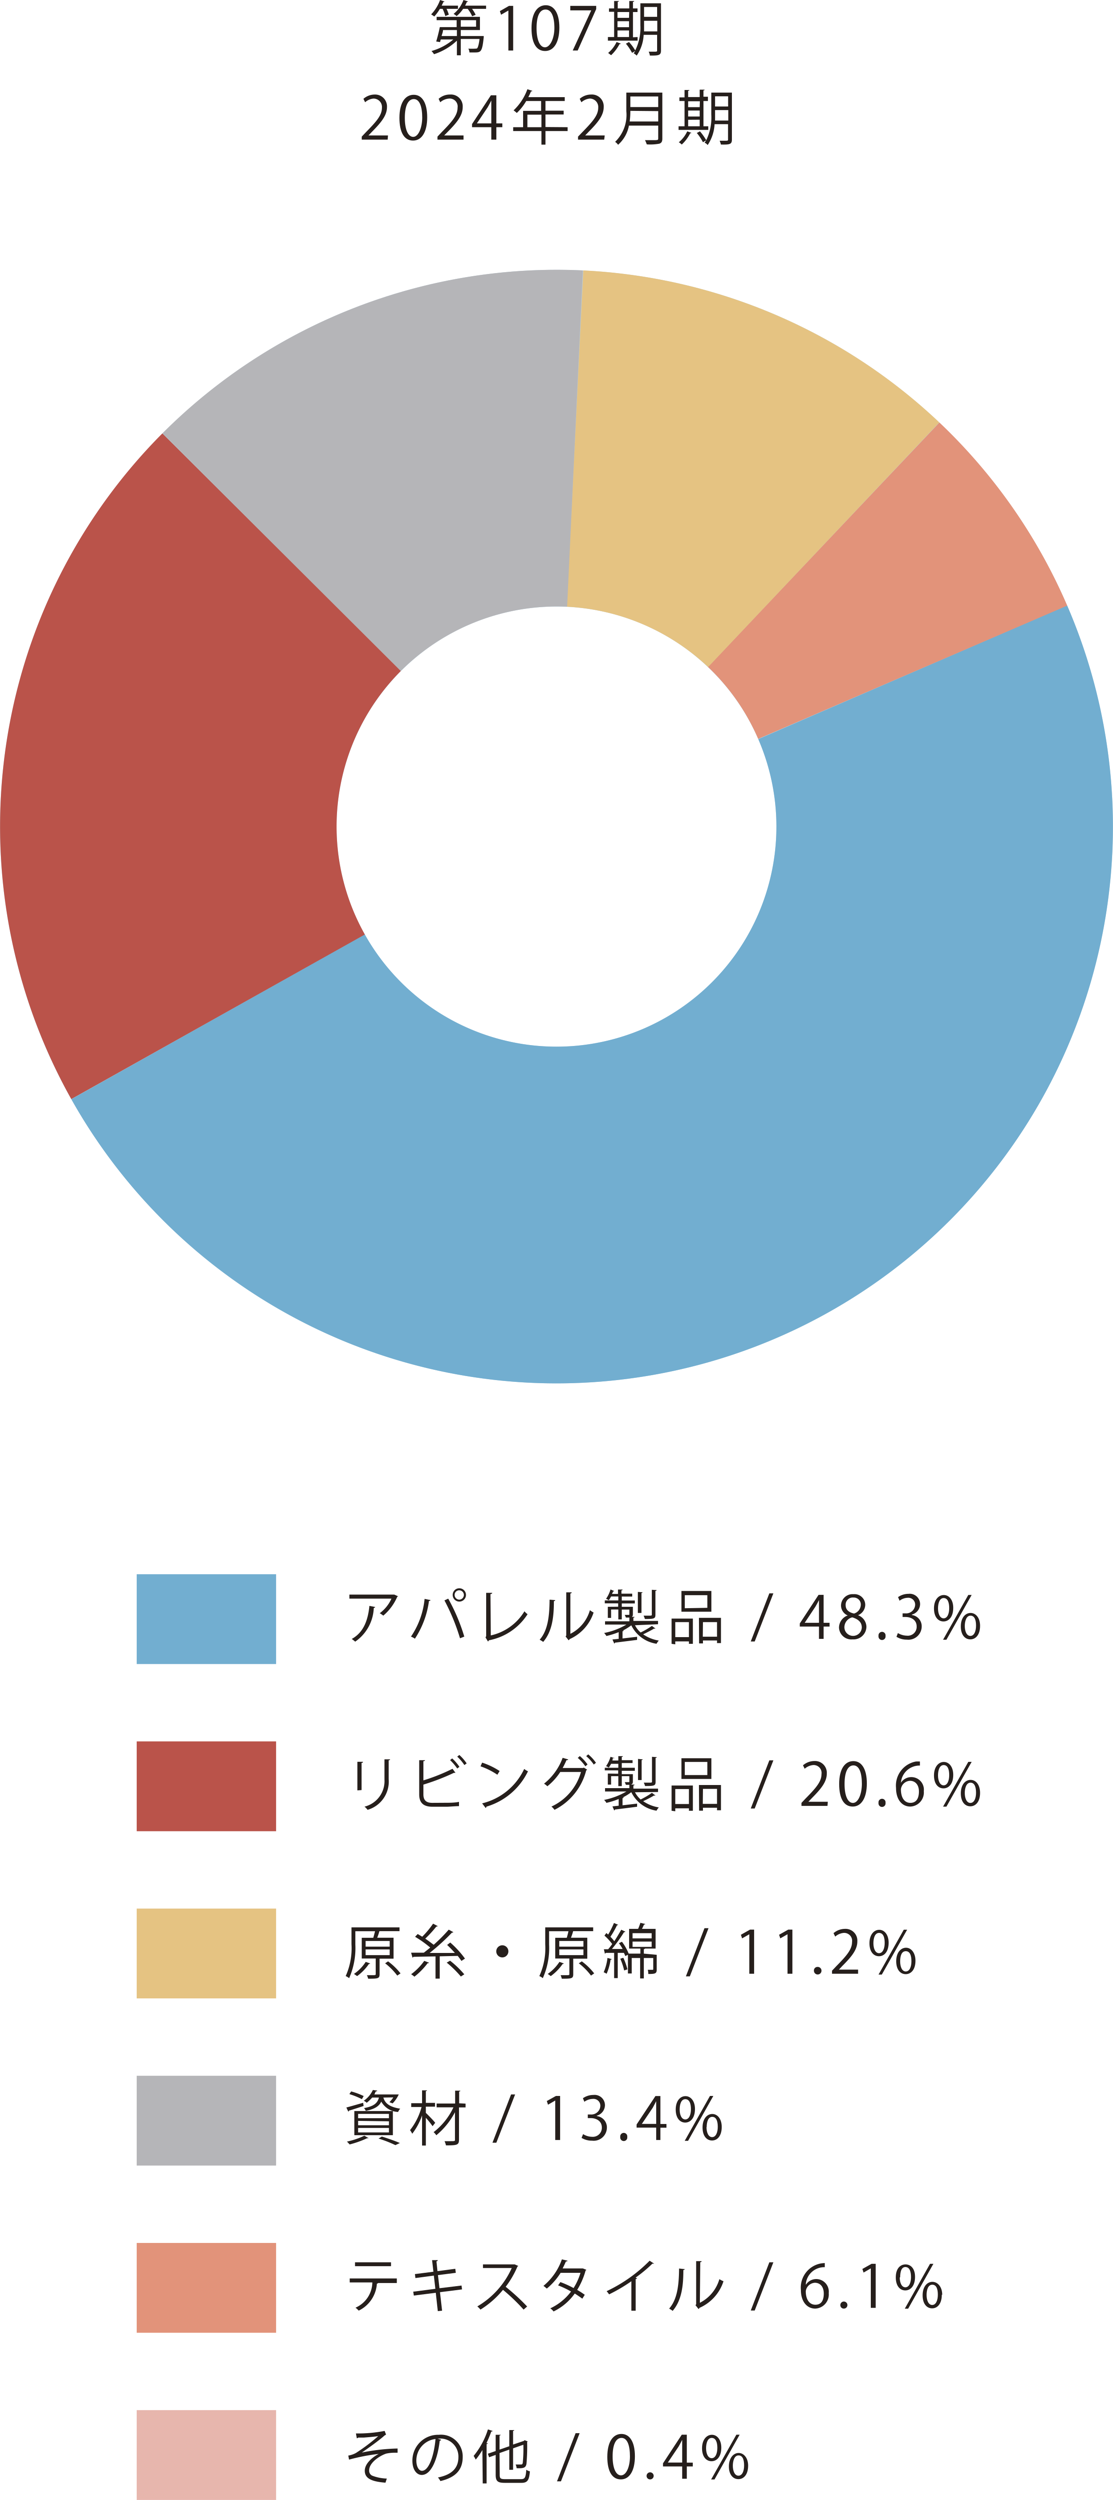
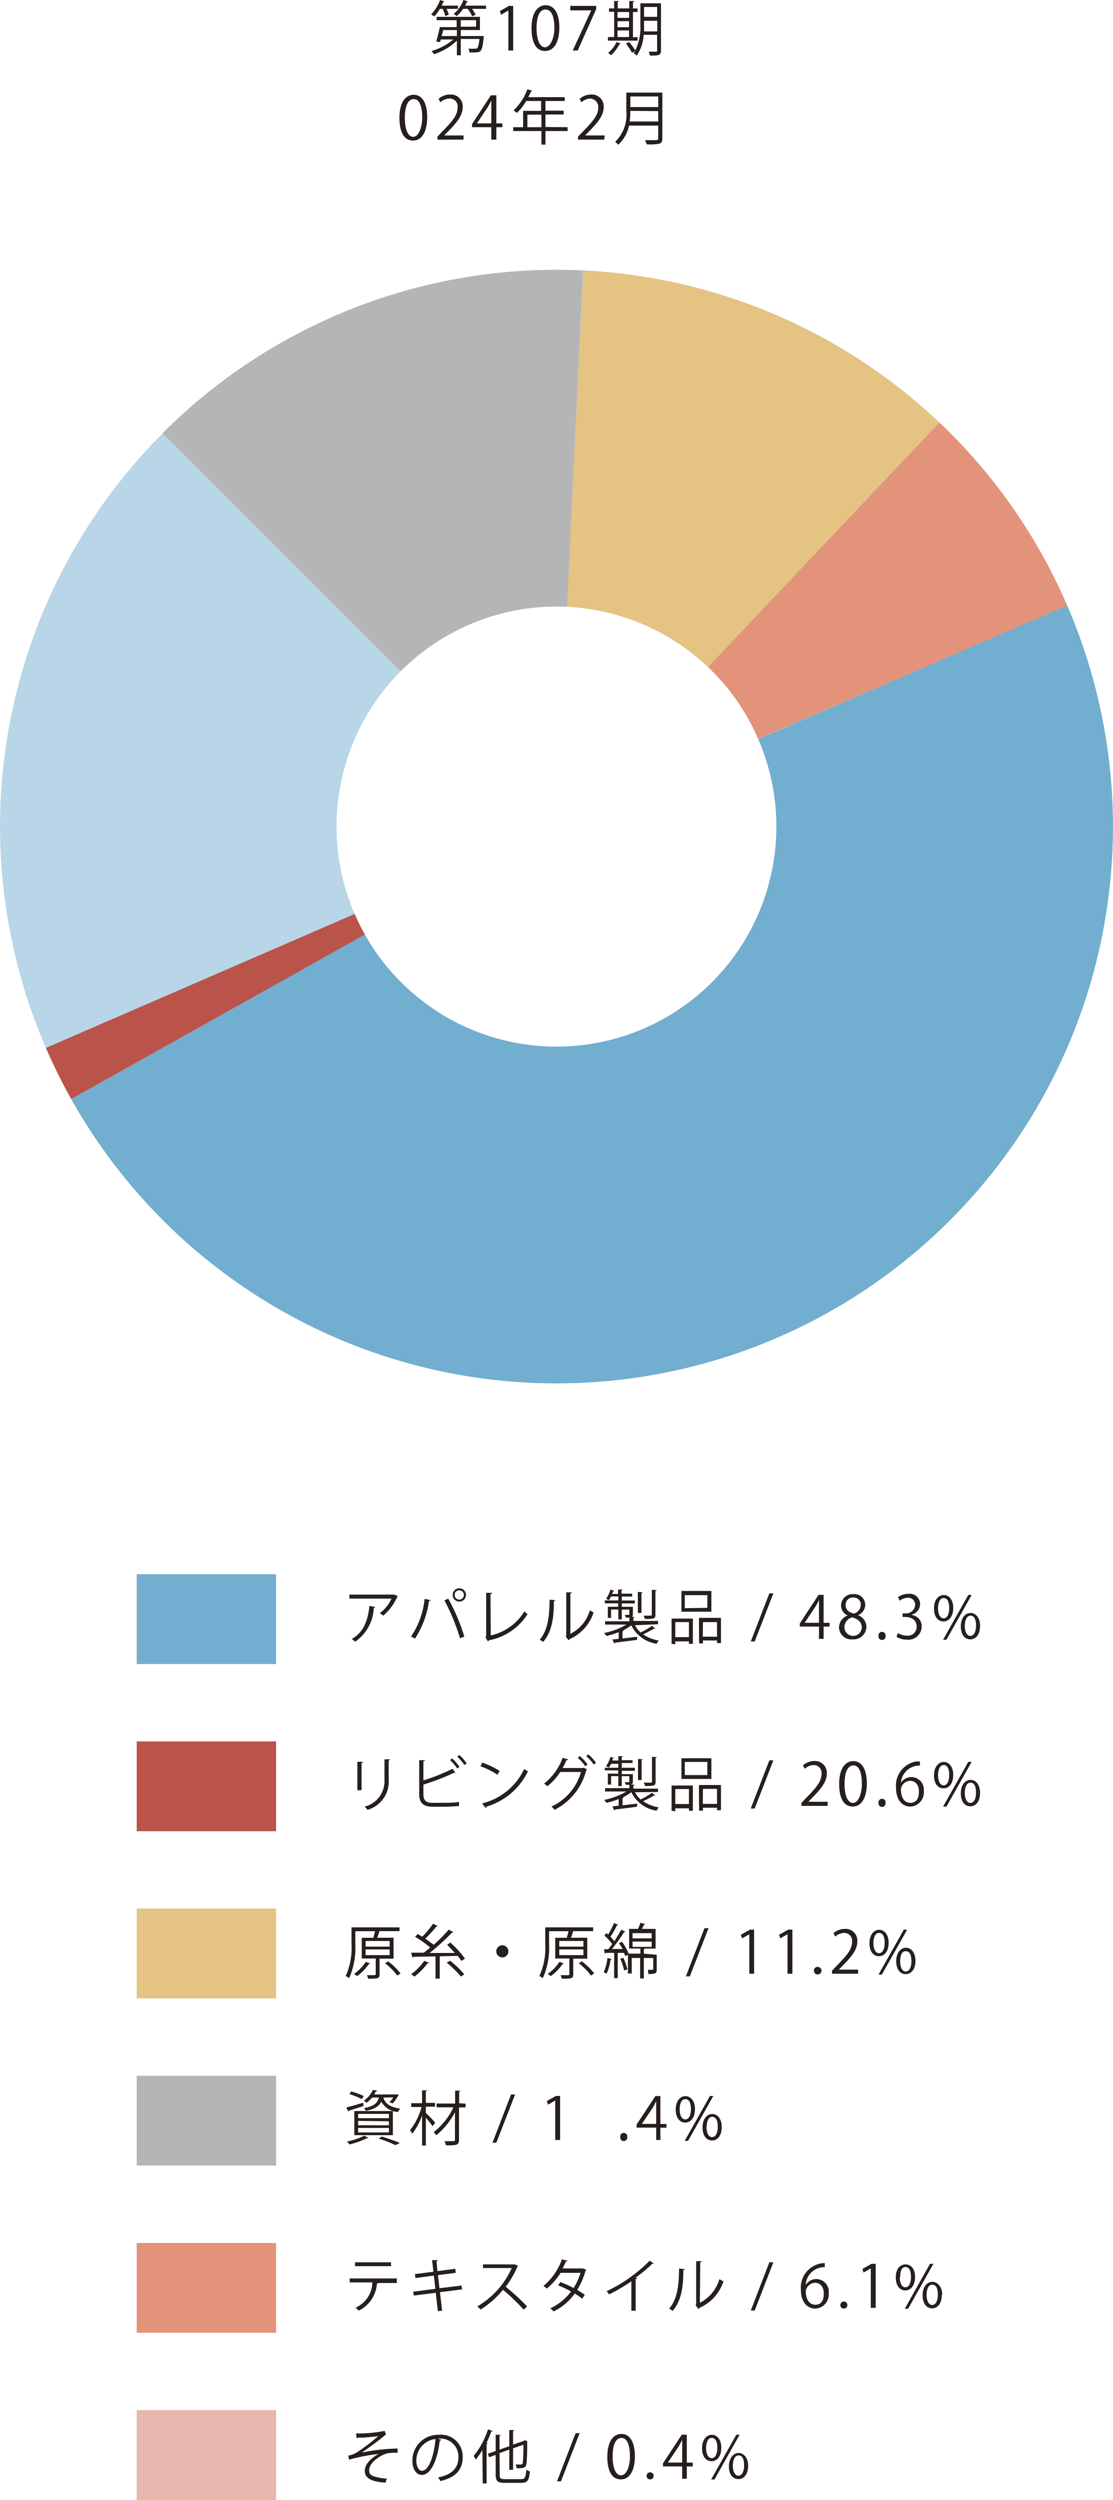
<svg xmlns="http://www.w3.org/2000/svg" viewBox="0 0 132.3 296.98">
  <defs>
    <style>
      .cls-1, .cls-2, .cls-3, .cls-4, .cls-5, .cls-6 {
        fill: none;
        stroke-miterlimit: 10;
        stroke-width: 40px;
      }

      .cls-1, .cls-2 {
        stroke: #72aed0;
      }

      .cls-1 {
        opacity: 0.5;
      }

      .cls-3 {
        stroke: #e2937a;
      }

      .cls-4 {
        stroke: #e5c382;
      }

      .cls-5 {
        stroke: #b5b5b8;
      }

      .cls-6 {
        stroke: #ba534a;
      }

      .cls-7 {
        fill: #261f1c;
      }

      .cls-8 {
        fill: #e5c382;
      }

      .cls-9 {
        fill: #e2937a;
      }

      .cls-10 {
        fill: #72aed0;
      }

      .cls-11 {
        fill: #ba534a;
      }

      .cls-12 {
        fill: #b5b5b8;
      }

      .cls-13 {
        fill: #e7b6ad;
      }
    </style>
  </defs>
  <g id="Layer_2" data-name="Layer 2">
    <g id="outline">
      <g>
        <g>
          <circle class="cls-1" cx="66.15" cy="98.19" r="46.14" transform="translate(-50.06 75.54) rotate(-45)" />
          <path class="cls-2" d="M108.49,79.86a46.14,46.14,0,0,1-82.57,40.93" />
          <path class="cls-3" d="M97.91,64.71a45.9,45.9,0,0,1,10.58,15.15" />
          <path class="cls-4" d="M68.35,52.1A46.33,46.33,0,0,1,97.91,64.71" />
          <path class="cls-5" d="M33.47,65.6A46.26,46.26,0,0,1,68.35,52.1" />
-           <path class="cls-6" d="M25.92,120.79a46.85,46.85,0,0,1-2.11-4.26A46.17,46.17,0,0,1,33.47,65.6" />
+           <path class="cls-6" d="M25.92,120.79a46.85,46.85,0,0,1-2.11-4.26" />
        </g>
        <g>
          <g>
            <path class="cls-7" d="M52.93,1.91a4.41,4.41,0,0,0-.32-.86h-.32a5.24,5.24,0,0,1-.67.91,3,3,0,0,0-.37-.25A4.83,4.83,0,0,0,52.31,0l.53.18s-.07.07-.14.06c-.06.14-.13.29-.2.43h1.94v.38H53.08a4.2,4.2,0,0,1,.27.69Zm4.19,2.37h.1l.28,0c0,.05,0,.1,0,.15-.19,1.77-.33,1.8-1.14,1.8h-.56a.93.93,0,0,0-.13-.45,7.32,7.32,0,0,0,.81,0c.12,0,.19,0,.25-.06s.19-.39.27-1.09H54.77V6.57h-.46V4.83a7.15,7.15,0,0,1-2.72,1.61,2.18,2.18,0,0,0-.3-.38,6.79,6.79,0,0,0,2.59-1.37H52.39L52.31,5l-.46-.07c.14-.45.32-1.16.43-1.71h2V2.4H51.9V2h5.15V3.57H54.77v.71Zm-2.81-.71H52.66c0,.23-.11.48-.17.71h1.82ZM55.64.17s-.07.06-.14.06l-.21.44h2.49v.38H56.11a4.07,4.07,0,0,1,.43.71l-.42.17a3.73,3.73,0,0,0-.53-.88h-.54a3.8,3.8,0,0,1-.77.86,2.8,2.8,0,0,0-.36-.26A3.84,3.84,0,0,0,55.09,0ZM54.77,2.4v.77h1.82V2.4Z" />
            <path class="cls-7" d="M60.43,6V1.25h0l-.87.5-.14-.43L60.5.7H61V6Z" />
            <path class="cls-7" d="M63.18,3.35c0-1.84.72-2.73,1.7-2.73s1.61.94,1.61,2.66-.64,2.78-1.69,2.78S63.18,5.11,63.18,3.35Zm2.72,0c0-1.31-.32-2.22-1.05-2.22s-1.07.84-1.07,2.22.39,2.27,1,2.27S65.9,4.56,65.9,3.31Z" />
            <path class="cls-7" d="M67.79.7h3.08v.38L68.67,6h-.59l2.2-4.77H67.79Z" />
            <path class="cls-7" d="M75.79,4.4v.43H72.26V4.4H73v-3h-.61V1H73V.12l.57,0c0,.05-.05.08-.14.1V1h1.37V.12l.58,0c0,.05,0,.09-.14.1V1h.54v.43h-.54v3Zm-2,.78a.16.16,0,0,1-.15.06,5,5,0,0,1-1,1.32l-.35-.27a3.85,3.85,0,0,0,1-1.3Zm1-3.75H73.4v.69h1.37ZM73.4,2.52v.71h1.37V2.52Zm0,1.1V4.4h1.37V3.62ZM78.57.39V6c0,.57-.26.61-1.32.6a1.72,1.72,0,0,0-.14-.46l.6,0c.36,0,.4,0,.4-.16V4.14h-1.6a4.74,4.74,0,0,1-.83,2.47,1.4,1.4,0,0,0-.36-.28,2.61,2.61,0,0,0,.19-.27l-.38.22a6.09,6.09,0,0,0-.73-1.09l.37-.2a6,6,0,0,1,.74,1A6.07,6.07,0,0,0,76.12,3V.39ZM76.56,3c0,.23,0,.47,0,.73h1.57V2.47H76.56ZM78.11.83H76.56V2h1.55Z" />
-             <path class="cls-7" d="M46.08,16.59H43v-.36l.51-.54c1.25-1.27,1.89-2,1.89-2.9a1,1,0,0,0-1-1.08,1.71,1.71,0,0,0-1,.44l-.2-.41a2.06,2.06,0,0,1,1.36-.51A1.41,1.41,0,0,1,46,12.72c0,1-.7,1.84-1.79,2.94l-.41.43v0h2.32Z" />
            <path class="cls-7" d="M47.48,14c0-1.84.71-2.74,1.7-2.74s1.6.95,1.6,2.67-.63,2.77-1.68,2.77S47.48,15.73,47.48,14Zm2.71,0c0-1.32-.31-2.23-1-2.23s-1.07.84-1.07,2.23.39,2.26,1,2.26S50.19,15.18,50.19,13.93Z" />
            <path class="cls-7" d="M55.1,16.59H52v-.36l.51-.54c1.25-1.27,1.88-2,1.88-2.9a.94.94,0,0,0-1-1.08,1.76,1.76,0,0,0-1.06.44l-.19-.41a2,2,0,0,1,1.36-.51A1.4,1.4,0,0,1,55,12.72c0,1-.69,1.84-1.78,2.94l-.42.43v0H55.1Z" />
            <path class="cls-7" d="M59,16.59H58.4V15.11H56.11v-.37l2.24-3.42H59v3.34h.71v.45H59ZM56.7,14.66h1.7V12.79c0-.29,0-.57,0-.85h0c-.16.33-.29.55-.42.79L56.7,14.64Z" />
            <path class="cls-7" d="M67.47,15.11v.46H64.84v1.61h-.48V15.57H61v-.46h1.18V13.17h2.14V12H62.55a6.12,6.12,0,0,1-1.12,1.42,3.93,3.93,0,0,0-.38-.31,6.53,6.53,0,0,0,1.64-2.51l.59.19a.13.13,0,0,1-.16.06,6.14,6.14,0,0,1-.32.69h4.33V12H64.84v1.15H67v.45H64.84v1.49Zm-4.78,0h1.67V13.62H62.69Z" />
            <path class="cls-7" d="M71.82,16.59H68.71v-.36l.52-.54c1.24-1.27,1.88-2,1.88-2.9a1,1,0,0,0-1-1.08,1.71,1.71,0,0,0-1,.44l-.2-.41a2.06,2.06,0,0,1,1.36-.51,1.4,1.4,0,0,1,1.49,1.49c0,1-.7,1.84-1.79,2.94l-.41.43v0h2.32Z" />
            <path class="cls-7" d="M78.73,11v5.46c0,.36-.1.52-.36.61a6,6,0,0,1-1.49.08,3.36,3.36,0,0,0-.21-.5l.92,0c.61,0,.65,0,.65-.22V14.92H74.76a4,4,0,0,1-1.29,2.28,1.45,1.45,0,0,0-.35-.35,4.47,4.47,0,0,0,1.33-3.65V11Zm-3.8,2.17a10,10,0,0,1-.08,1.26h3.39V13.2Zm3.31-1.71H74.93v1.26h3.31Z" />
-             <path class="cls-7" d="M84.19,15v.43H80.66V15h.71V12h-.61v-.43h.61v-.88l.57,0c0,.05,0,.08-.14.09v.75h1.37v-.88l.58,0c0,.05,0,.08-.13.09v.75h.53V12h-.53v3Zm-2,.78s-.07.06-.15.06a4.66,4.66,0,0,1-1,1.33,1.91,1.91,0,0,0-.35-.27,3.7,3.7,0,0,0,1-1.3Zm1-3.75H81.8v.7h1.37ZM81.8,13.13v.71h1.37v-.71Zm0,1.1V15h1.37v-.78ZM87,11v5.58c0,.57-.26.61-1.31.59a2,2,0,0,0-.15-.45h.6c.36,0,.4,0,.4-.15V14.75h-1.6a4.88,4.88,0,0,1-.82,2.48,1.16,1.16,0,0,0-.37-.29,3.16,3.16,0,0,0,.2-.27,3.82,3.82,0,0,0-.39.23,6,6,0,0,0-.73-1.1l.37-.2a6.76,6.76,0,0,1,.75,1.06,6.19,6.19,0,0,0,.6-3.06V11ZM85,13.6c0,.22,0,.47,0,.72h1.57V13.08H85Zm1.55-2.16H85v1.21h1.55Z" />
          </g>
          <g>
            <rect class="cls-8" x="16.25" y="226.73" width="16.57" height="10.67" />
            <g>
              <path class="cls-7" d="M46.78,232.68H45.12v1.85c0,.52-.21.53-1.36.53a1.94,1.94,0,0,0-.15-.42l.66,0c.34,0,.39,0,.39-.13v-1.85H43V230.2h1.37c.07-.24.15-.53.21-.78H42.24V231a8.87,8.87,0,0,1-.74,4,1.33,1.33,0,0,0-.41-.25,8.07,8.07,0,0,0,.69-3.79v-2h5.71v.45H45.1a7.13,7.13,0,0,1-.26.78h1.94Zm-2.77.57s-.07.06-.16.06a5.81,5.81,0,0,1-1.4,1.44l-.37-.26a5,5,0,0,0,1.39-1.43Zm-.55-2.67v.67h2.86v-.67Zm0,1v.68h2.86v-.68Zm3.76,3.11a7.56,7.56,0,0,0-1.44-1.46l.35-.23a7.52,7.52,0,0,1,1.48,1.43Z" />
              <path class="cls-7" d="M53.52,230.76a11.5,11.5,0,0,1,1.75,1.91l-.42.28c-.11-.17-.27-.38-.44-.6l-2.14.05v2.65h-.5v-2.64l-2.63.05a.13.13,0,0,1-.11.09l-.16-.58h1.51c.24-.19.5-.39.76-.61a13,13,0,0,0-1.8-1.28l.31-.33.54.32a10.71,10.71,0,0,0,1.29-1.55l.55.29a.15.15,0,0,1-.16.05,13.46,13.46,0,0,1-1.32,1.44c.37.25.71.51,1,.73a18.88,18.88,0,0,0,1.79-1.8l.55.3a.22.22,0,0,1-.17.06A25.82,25.82,0,0,1,51.07,232l3,0c-.29-.33-.62-.67-.92-.95ZM51,233.16a.15.15,0,0,1-.16.05,8.62,8.62,0,0,1-1.58,1.61,2.82,2.82,0,0,0-.39-.29,6.93,6.93,0,0,0,1.56-1.59Zm3.78,1.64a12.58,12.58,0,0,0-1.68-1.65l.4-.23a11.49,11.49,0,0,1,1.69,1.62Z" />
              <path class="cls-7" d="M60.43,231.81a.72.72,0,1,1-.72-.72A.72.72,0,0,1,60.43,231.81Z" />
              <path class="cls-7" d="M69.81,232.68H68.14v1.85c0,.52-.21.53-1.36.53a2.58,2.58,0,0,0-.14-.42l.65,0c.34,0,.39,0,.39-.13v-1.85H66V230.2h1.37c.07-.24.15-.53.2-.78H65.27V231a8.75,8.75,0,0,1-.75,4,1.33,1.33,0,0,0-.41-.25,8,8,0,0,0,.7-3.79v-2h5.7v.45H68.13a7.13,7.13,0,0,1-.26.78h1.94Zm-2.78.57s-.07.06-.15.06a6,6,0,0,1-1.41,1.44l-.36-.26a5.27,5.27,0,0,0,1.39-1.43Zm-.55-2.67v.67h2.87v-.67Zm0,1v.68h2.87v-.68Zm3.77,3.11a7.36,7.36,0,0,0-1.45-1.46l.36-.23a7.44,7.44,0,0,1,1.47,1.43Z" />
              <path class="cls-7" d="M78.06,232.22V234c0,.45-.2.5-1,.5A1.66,1.66,0,0,0,77,234h.56c.07,0,.09,0,.09-.1v-1.3H76.53v2.43h-.44v-2.43h-1v1.84h-.45v-2.22l-.32.15a2.24,2.24,0,0,0-.16-.38l-.73,0v3H73v-3c-.39,0-.76,0-1,0a.11.11,0,0,1-.1.09l-.12-.52h.51a6.69,6.69,0,0,0,.48-.62,6.53,6.53,0,0,0-.92-1l.23-.31.21.19a10.45,10.45,0,0,0,.69-1.38l.51.22s-.07.05-.15.05a10.45,10.45,0,0,1-.78,1.37,4.12,4.12,0,0,1,.46.53c.31-.47.61-1,.83-1.37l.49.23a.18.18,0,0,1-.16.06,18.64,18.64,0,0,1-1.44,2l1.27,0a5.4,5.4,0,0,0-.44-.69l.36-.17a6.23,6.23,0,0,1,.8,1.41h1.39v-.6H74.78v-2.34h1.07a6.48,6.48,0,0,0,.27-.72l.58.14a.16.16,0,0,1-.15.07c-.06.15-.15.34-.24.51h1.62v2.34H76.66s0,.07-.13.07v.53Zm-5.35.51s0,.07-.13.07a6.49,6.49,0,0,1-.47,1.67,3.84,3.84,0,0,0-.35-.18,6,6,0,0,0,.45-1.7Zm1.48,1.35a7,7,0,0,0-.46-1.39l.36-.12a7,7,0,0,1,.49,1.38Zm1-4.43v.62h2.27v-.62Zm0,1v.63h2.27v-.63Z" />
              <path class="cls-7" d="M82,234.78h-.47l2.21-5.72h.48Z" />
              <path class="cls-7" d="M89.07,234.47v-4.69h0l-.86.49-.14-.43,1.08-.61h.49v5.24Z" />
              <path class="cls-7" d="M93.61,234.47v-4.69h0l-.86.49-.14-.43,1.08-.61h.5v5.24Z" />
              <path class="cls-7" d="M96.75,234.11a.42.42,0,0,1,.42-.45.45.45,0,1,1-.42.45Z" />
              <path class="cls-7" d="M102,234.47H98.9v-.36l.51-.54c1.24-1.25,1.87-2,1.87-2.87a.94.94,0,0,0-1-1.08,1.74,1.74,0,0,0-1,.44l-.2-.41a2.08,2.08,0,0,1,1.35-.51,1.4,1.4,0,0,1,1.48,1.49c0,1-.7,1.83-1.78,2.91l-.41.44H102Z" />
              <path class="cls-7" d="M105.63,230.78c0,1.09-.53,1.61-1.15,1.61s-1.13-.51-1.13-1.54.54-1.6,1.16-1.6S105.63,229.83,105.63,230.78Zm-1.81.07c0,.63.23,1.18.67,1.18s.67-.55.67-1.22-.17-1.19-.67-1.19S103.82,230.25,103.82,230.85Zm1,3.72h-.39l3-5.33h.4Zm4-1.65c0,1.08-.54,1.6-1.16,1.6s-1.13-.51-1.13-1.54.55-1.6,1.17-1.6S108.82,232,108.82,232.92ZM107,233c0,.67.23,1.2.67,1.2s.67-.54.67-1.21-.17-1.2-.67-1.2S107,232.35,107,233Z" />
            </g>
          </g>
          <g>
            <rect class="cls-9" x="16.25" y="266.45" width="16.57" height="10.67" />
            <g>
              <path class="cls-7" d="M47.17,271.21H44.82l.12,0a.16.16,0,0,1-.14.08,3.83,3.83,0,0,1-2.16,3.2,3.28,3.28,0,0,0-.38-.35,3.33,3.33,0,0,0,2-3H41.57v-.47h5.6Zm-.69-2H42.2v-.46h4.28Z" />
              <path class="cls-7" d="M52.3,272.3l.25,2.2-.51.05-.24-2.18-2.61.33-.07-.46,2.63-.34-.18-1.57-2.19.29-.06-.47,2.2-.28-.16-1.38.68,0c0,.07-.06.12-.16.15L52,269.8l2.12-.28.06.48-2.12.27.18,1.56,2.62-.32.06.46Z" />
              <path class="cls-7" d="M61.6,269.18a.16.16,0,0,1-.09.07,11.08,11.08,0,0,1-1.4,2.41A24.93,24.93,0,0,1,62.66,274l-.42.37a22.6,22.6,0,0,0-2.45-2.35,10.87,10.87,0,0,1-2.68,2.35,2.64,2.64,0,0,0-.37-.38,10.06,10.06,0,0,0,4.09-4.56H57.41V269H61.1l.09,0Z" />
              <path class="cls-7" d="M69.7,269.64a.15.15,0,0,1-.09.08,8.88,8.88,0,0,1-1,2.31,9.94,9.94,0,0,1,.9.58l-.29.46c-.26-.19-.61-.43-.9-.61a6.63,6.63,0,0,1-2.52,2.13,1.53,1.53,0,0,0-.39-.37,6.53,6.53,0,0,0,2.47-2,11.32,11.32,0,0,0-1.54-.73l.27-.39a11.27,11.27,0,0,1,1.57.71A7.39,7.39,0,0,0,69,270H66.64A7.72,7.72,0,0,1,65,271.87c-.1-.08-.28-.24-.4-.32a7.12,7.12,0,0,0,2.19-3.15l.67.16c0,.07-.1.09-.19.09-.1.23-.26.57-.39.83h2.31l.1,0Z" />
              <path class="cls-7" d="M77.75,268.91a.17.17,0,0,1-.13,0h-.07a16.51,16.51,0,0,1-2,1.66l.17.08a.18.18,0,0,1-.16.09v3.76h-.51V271a19.3,19.3,0,0,1-2.65,1.56,3.47,3.47,0,0,0-.29-.38,17.79,17.79,0,0,0,5.11-3.62Z" />
              <path class="cls-7" d="M81.39,269.56c0,.06-.07.1-.16.11,0,1.88-.2,3.6-1.27,4.85a3.37,3.37,0,0,0-.42-.27c1-1.13,1.16-2.88,1.18-4.76Zm1.8,4a4.56,4.56,0,0,0,2.32-2.81A2.89,2.89,0,0,0,86,271a5.18,5.18,0,0,1-2.85,3.16.28.28,0,0,1-.12.14l-.36-.46.08-.1v-5.13l.65,0c0,.07-.06.12-.16.13Z" />
              <path class="cls-7" d="M89.71,274.48h-.47l2.21-5.73h.48Z" />
              <path class="cls-7" d="M95.81,271.39a1.47,1.47,0,0,1,1.22-.65,1.5,1.5,0,0,1,1.48,1.67,1.68,1.68,0,0,1-1.6,1.84c-1,0-1.71-.85-1.71-2.21a2.92,2.92,0,0,1,2.35-3.15,3.67,3.67,0,0,1,.49-.05v.49a2.2,2.2,0,0,0-2.26,2.06Zm2.11,1.07c0-.81-.43-1.28-1.06-1.28a1.16,1.16,0,0,0-1.08,1c0,.95.41,1.61,1.14,1.61S97.92,273.25,97.92,272.46Z" />
              <path class="cls-7" d="M99.89,273.8a.42.42,0,1,1,.41.45A.41.41,0,0,1,99.89,273.8Z" />
              <path class="cls-7" d="M103.51,274.16v-4.69h0l-.86.5-.14-.43,1.09-.61h.49v5.23Z" />
              <path class="cls-7" d="M108.77,270.47c0,1.09-.54,1.62-1.16,1.62s-1.13-.51-1.13-1.55S107,269,107.64,269,108.77,269.52,108.77,270.47Zm-1.82.07c0,.64.23,1.18.67,1.18s.67-.55.67-1.21-.17-1.2-.67-1.2S107,269.94,107,270.54Zm1,3.72h-.4l3-5.33h.4Zm4-1.65c0,1.08-.53,1.61-1.15,1.61s-1.13-.51-1.13-1.55.54-1.6,1.16-1.6S112,271.65,112,272.61Zm-1.81,0c0,.67.23,1.21.67,1.21s.67-.55.67-1.22-.17-1.19-.66-1.19S110.14,272,110.14,272.64Z" />
            </g>
          </g>
          <g>
            <rect class="cls-10" x="16.25" y="187.01" width="16.57" height="10.67" />
            <g>
              <path class="cls-7" d="M47.31,189.63a.18.18,0,0,1-.09.06,6.08,6.08,0,0,1-1.66,2.24,3.13,3.13,0,0,0-.42-.29,4.37,4.37,0,0,0,1.39-1.73h-5v-.48h5.26l.08,0Zm-2.72,1.27c0,.06-.07.1-.16.12a5.09,5.09,0,0,1-2.21,4,3.66,3.66,0,0,0-.41-.32c1.42-.78,1.93-2.24,2.1-3.93Z" />
              <path class="cls-7" d="M51.17,190.08c0,.06-.07.1-.18.11a10.72,10.72,0,0,1-1.67,4.48,2.12,2.12,0,0,0-.47-.25,9.59,9.59,0,0,0,1.62-4.48Zm3.51,4.54a24.61,24.61,0,0,0-1.85-4.5l.45-.21a22.5,22.5,0,0,1,1.91,4.51Zm-.09-5.94a.79.79,0,1,1-.78.79A.78.78,0,0,1,54.59,188.68Zm.55.79a.55.55,0,0,0-.55-.55.54.54,0,0,0-.55.55.56.56,0,0,0,.55.56A.56.56,0,0,0,55.14,189.47Z" />
              <path class="cls-7" d="M58.34,194.28a6.24,6.24,0,0,0,4-2.87,2,2,0,0,0,.37.35,7,7,0,0,1-4.6,3.1A.21.21,0,0,1,58,195l-.29-.49.08-.14v-5.15l.72,0c0,.07-.07.14-.21.15Z" />
              <path class="cls-7" d="M66,190.09c0,.06-.07.1-.16.12,0,1.88-.2,3.59-1.27,4.84a3.35,3.35,0,0,0-.42-.26c1-1.14,1.16-2.88,1.18-4.76Zm1.8,4a4.53,4.53,0,0,0,2.32-2.81,3,3,0,0,0,.44.28,5.24,5.24,0,0,1-2.85,3.16.32.32,0,0,1-.12.14l-.36-.46.08-.11v-5.13l.65,0c0,.07-.06.12-.16.14Z" />
              <path class="cls-7" d="M75.48,193.07a2.81,2.81,0,0,0,.67.86,9.29,9.29,0,0,0,1.34-.78l.42.31a.15.15,0,0,1-.15,0c-.34.21-.88.48-1.31.69a4.52,4.52,0,0,0,1.86.74,2.16,2.16,0,0,0-.27.38,4,4,0,0,1-3-2.19,6.57,6.57,0,0,1-1,.62l.1,0s0,.08-.14.08v.86l1.73-.2v.37l-2.63.33a.11.11,0,0,1-.09.1l-.21-.48.74-.07v-.8a9.44,9.44,0,0,1-1.46.46,1.78,1.78,0,0,0-.27-.36,8.2,8.2,0,0,0,2.65-1H71.92v-.39h2.89v-.52l.62,0c0,.05-.05.08-.14.1v.38h2.93v.39Zm-2-2.2v-.4H71.89v-.35H73.5v-.47h-.86a4.45,4.45,0,0,1-.27.45,2,2,0,0,0-.33-.17,3.82,3.82,0,0,0,.53-1.11L73,189a.12.12,0,0,1-.14.06c0,.09-.07.19-.11.29h.71v-.52l.54,0c0,.05,0,.09-.13.1v.39h1.28v.34H73.91v.47h1.55v.35H73.91v.4h1.32v.88c0,.39-.21.4-.83.4a3.09,3.09,0,0,0-.14-.32h.38c.16,0,.17,0,.17-.08v-.55h-.9v1.17H73.5V191.2h-.86v1h-.39v-1.32Zm2.9-1.72s0,.08-.13.09v2.37h-.43v-2.5Zm1.66-.26c0,.05,0,.09-.13.1v2.82c0,.47-.13.52-1.26.52a1.49,1.49,0,0,0-.15-.4h.6c.34,0,.38,0,.38-.13v-2.94Z" />
              <path class="cls-7" d="M79.83,195.28v-3h2.53v3h-.47v-.29H80.27v.35Zm2.06-2.58H80.27v1.78h1.62ZM84.56,189v2.46H81V189Zm-.48,2V189.5H81.4v1.55Zm-1,1.19h2.62v3h-.47v-.31H83.56v.35H83.1Zm.46,2.24h1.69V192.7H83.56Z" />
              <path class="cls-7" d="M89.71,195h-.47l2.21-5.72h.48Z" />
              <path class="cls-7" d="M97.9,194.69h-.55v-1.46H95.07v-.37l2.23-3.4h.6v3.32h.71v.45H97.9Zm-2.24-1.91h1.69v-1.86c0-.29,0-.57,0-.84h0c-.16.32-.28.55-.42.78l-1.27,1.91Z" />
              <path class="cls-7" d="M100.79,191.92a1.3,1.3,0,0,1-.82-1.18,1.37,1.37,0,0,1,1.48-1.36,1.28,1.28,0,0,1,1.4,1.27,1.36,1.36,0,0,1-.86,1.23v0a1.5,1.5,0,0,1,1,1.37,1.53,1.53,0,0,1-1.64,1.5,1.47,1.47,0,0,1-1.62-1.39,1.55,1.55,0,0,1,1-1.44Zm1.65,1.43c0-.66-.44-1-1.13-1.22a1.23,1.23,0,0,0-.94,1.17,1,1,0,0,0,2.07,0Zm-1.92-2.67c0,.56.39.87,1,1a1.12,1.12,0,0,0,.8-1,.83.83,0,0,0-.86-.9A.85.85,0,0,0,100.52,190.68Z" />
              <path class="cls-7" d="M104.43,194.34a.42.42,0,1,1,.83,0,.42.42,0,1,1-.83,0Z" />
              <path class="cls-7" d="M108.42,191.86a1.34,1.34,0,0,1,1.14,1.36,1.58,1.58,0,0,1-1.77,1.56,2.26,2.26,0,0,1-1.23-.34l.17-.44a2.16,2.16,0,0,0,1.07.31,1.05,1.05,0,0,0,1.16-1.1c0-.77-.65-1.12-1.33-1.12h-.34v-.43h.34a1.07,1.07,0,0,0,1.15-1,.81.81,0,0,0-.9-.85,1.64,1.64,0,0,0-.95.35l-.18-.43a2.15,2.15,0,0,1,1.24-.39,1.23,1.23,0,0,1,1.38,1.24,1.31,1.31,0,0,1-1,1.23Z" />
              <path class="cls-7" d="M113.31,191c0,1.09-.54,1.62-1.16,1.62s-1.13-.51-1.13-1.55.55-1.59,1.17-1.59S113.31,190.05,113.31,191Zm-1.81.07c0,.64.23,1.18.67,1.18s.66-.55.66-1.21-.17-1.2-.66-1.2S111.5,190.47,111.5,191.07Zm1,3.72h-.4l3-5.32h.4Zm4-1.65c0,1.09-.54,1.61-1.16,1.61s-1.13-.51-1.13-1.54.54-1.6,1.16-1.6S116.5,192.19,116.5,193.14Zm-1.82,0c0,.66.23,1.2.67,1.2s.67-.55.67-1.22-.17-1.19-.66-1.19S114.68,192.58,114.68,193.18Z" />
            </g>
          </g>
          <g>
            <rect class="cls-11" x="16.25" y="206.87" width="16.57" height="10.67" />
            <g>
              <path class="cls-7" d="M42.48,212.69v-3.4l.66,0c0,.07,0,.12-.16.13v3.23ZM46.37,209c0,.07-.06.1-.17.12v2.22A3.49,3.49,0,0,1,43.69,215a1.83,1.83,0,0,0-.36-.38,3.12,3.12,0,0,0,2.37-3.21V209Z" />
              <path class="cls-7" d="M53.09,214.16c.28,0,1,0,1.47-.11,0,.16,0,.35,0,.51-.46,0-1.15.07-1.44.07H51.4c-1.06,0-1.57-.46-1.57-1.46V209.1l.69,0c0,.07-.06.11-.19.12v2.28a22.28,22.28,0,0,0,3.46-1.38l.35.48a.11.11,0,0,1-.08,0,.2.2,0,0,1-.1,0A25.94,25.94,0,0,1,50.33,212v1.17c0,.7.34,1,1.06,1Zm.66-5.27a5.34,5.34,0,0,1,.86,1l-.26.2a6.22,6.22,0,0,0-.85-1Zm.85-.41a5.42,5.42,0,0,1,.87,1l-.27.2a5.42,5.42,0,0,0-.85-1Z" />
              <path class="cls-7" d="M57.31,209.39a8.68,8.68,0,0,1,2.08,1l-.27.44a8.4,8.4,0,0,0-2-1Zm0,4.84a7.45,7.45,0,0,0,5-4.09,2,2,0,0,0,.45.28,8,8,0,0,1-4.94,4.2.2.2,0,0,1-.09.16Z" />
              <path class="cls-7" d="M69.79,210.22a.52.52,0,0,1-.11.1A7.25,7.25,0,0,1,65.91,215a1.85,1.85,0,0,0-.36-.39,6.43,6.43,0,0,0,3.51-4.11H66.6a7.05,7.05,0,0,1-1.54,1.7,2,2,0,0,0-.39-.31,7,7,0,0,0,2.21-3.07l.66.19c0,.07-.11.09-.2.09-.14.31-.3.65-.46.93h2.43l.08-.05Zm-.87-1.61a5.31,5.31,0,0,1,.92,1l-.26.22a5.24,5.24,0,0,0-.9-1Zm1-.2a4.73,4.73,0,0,1,.92,1l-.26.21a4.85,4.85,0,0,0-.9-1Z" />
              <path class="cls-7" d="M75.48,212.91a3.08,3.08,0,0,0,.67.86,9.29,9.29,0,0,0,1.34-.79l.42.31a.15.15,0,0,1-.15,0,14.41,14.41,0,0,1-1.31.68,4.52,4.52,0,0,0,1.86.74,2.24,2.24,0,0,0-.27.39,4,4,0,0,1-3-2.2,5.88,5.88,0,0,1-1,.62l.1,0s0,.08-.14.09v.85l1.73-.2v.37c-1,.13-2,.26-2.63.33a.13.13,0,0,1-.09.11l-.21-.48.74-.08v-.8a8.47,8.47,0,0,1-1.46.46,1.49,1.49,0,0,0-.27-.35,8.44,8.44,0,0,0,2.65-1H71.92v-.4h2.89V212l.62,0c0,.05-.05.09-.14.1v.38h2.93v.4Zm-2-2.2v-.4H71.89V210H73.5v-.47h-.86a4.45,4.45,0,0,1-.27.45,2,2,0,0,0-.33-.17,3.82,3.82,0,0,0,.53-1.11l.47.15s-.07.06-.14,0-.07.19-.11.29h.71v-.52l.54,0c0,.05,0,.08-.13.09v.39h1.28v.34H73.91V210h1.55v.36H73.91v.4h1.32v.87c0,.4-.21.4-.83.4a3.09,3.09,0,0,0-.14-.32h.38c.16,0,.17,0,.17-.08V211h-.9v1.18H73.5V211h-.86v1h-.39v-1.31ZM76.4,209s0,.07-.13.09v2.37h-.43v-2.51Zm1.66-.26c0,.05,0,.08-.13.09v2.82c0,.48-.13.52-1.26.52a1.49,1.49,0,0,0-.15-.4h.6c.34,0,.38,0,.38-.13V208.7Z" />
              <path class="cls-7" d="M79.83,215.11v-3h2.53v3h-.47v-.29H80.27v.35Zm2.06-2.58H80.27v1.78h1.62Zm2.67-3.66v2.46H81v-2.46Zm-.48,2v-1.56H81.4v1.56Zm-1,1.18h2.62v3h-.47v-.3H83.56v.35H83.1Zm.46,2.24h1.69v-1.78H83.56Z" />
              <path class="cls-7" d="M89.71,214.84h-.47l2.21-5.72h.48Z" />
              <path class="cls-7" d="M98.36,214.53H95.27v-.36l.51-.54c1.24-1.25,1.87-2,1.87-2.87a.94.94,0,0,0-1-1.08,1.77,1.77,0,0,0-1,.44l-.2-.41a2.09,2.09,0,0,1,1.36-.51,1.4,1.4,0,0,1,1.47,1.49c0,1-.69,1.82-1.77,2.91l-.42.44h2.31Z" />
              <path class="cls-7" d="M99.75,211.93c0-1.83.71-2.72,1.69-2.72s1.6.94,1.6,2.65-.64,2.75-1.68,2.75S99.75,213.67,99.75,211.93Zm2.7,0c0-1.31-.31-2.21-1-2.21s-1.06.83-1.06,2.21.38,2.25,1,2.25S102.45,213.13,102.45,211.89Z" />
              <path class="cls-7" d="M104.43,214.17a.42.42,0,1,1,.83,0,.42.42,0,1,1-.83,0Z" />
              <path class="cls-7" d="M107.11,211.75a1.47,1.47,0,0,1,1.22-.64,1.49,1.49,0,0,1,1.48,1.67,1.67,1.67,0,0,1-1.6,1.83c-1,0-1.7-.84-1.7-2.2a2.91,2.91,0,0,1,2.35-3.15,3.52,3.52,0,0,1,.49,0v.48a2.21,2.21,0,0,0-2.26,2.06Zm2.12,1.07c0-.8-.44-1.27-1.06-1.27a1.14,1.14,0,0,0-1.08,1c0,1,.41,1.62,1.13,1.62S109.23,213.61,109.23,212.82Z" />
              <path class="cls-7" d="M113.31,210.84c0,1.09-.54,1.61-1.16,1.61s-1.13-.51-1.13-1.54.55-1.6,1.17-1.6S113.31,209.89,113.31,210.84Zm-1.81.07c0,.63.23,1.18.67,1.18s.66-.55.66-1.22-.17-1.19-.66-1.19S111.5,210.31,111.5,210.91Zm1,3.71h-.4l3-5.32h.4Zm4-1.64c0,1.08-.54,1.6-1.16,1.6s-1.13-.51-1.13-1.54.54-1.6,1.16-1.6S116.5,212,116.5,213Zm-1.82,0c0,.66.23,1.2.67,1.2s.67-.54.67-1.21-.17-1.2-.66-1.2S114.68,212.41,114.68,213Z" />
            </g>
          </g>
          <g>
            <rect class="cls-12" x="16.25" y="246.59" width="16.57" height="10.67" />
            <g>
              <path class="cls-7" d="M41.17,250.36c.51-.13,1.25-.35,2-.56l.05.38c-.64.21-1.31.43-1.73.55a.19.19,0,0,1-.09.12ZM43.81,254a.16.16,0,0,1-.15,0,12,12,0,0,1-2.1.75c-.08-.09-.23-.26-.32-.34a9.15,9.15,0,0,0,2.07-.7Zm-2.07-5.55a8.5,8.5,0,0,1,1.49.55l-.21.37a8.86,8.86,0,0,0-1.49-.6Zm.38,5.2v-2.87H46.7v2.87Zm.45-2.53v.51h3.66v-.51Zm0,.83v.52h3.66V252Zm0,.84v.53h3.66v-.53Zm3-3.61c.17.57.57,1.1,2,1.32a1.62,1.62,0,0,0-.25.39,2.41,2.41,0,0,1-2-1.23c-.25.53-.76.89-1.84,1.1a1.15,1.15,0,0,0-.21-.33c1.16-.21,1.6-.58,1.77-1.25h-.8a4.85,4.85,0,0,1-.65.62,1.21,1.21,0,0,0-.35-.24,3.15,3.15,0,0,0,1.08-1.28l.52.07c0,.05-.05.08-.13.09s-.13.24-.21.37h2.62l.28,0a3.8,3.8,0,0,1-.73,1.06l-.38-.14a3.36,3.36,0,0,0,.46-.57ZM47,254.83a14.68,14.68,0,0,0-2-.78l.39-.24c.77.24,1.62.54,2.14.77Z" />
              <path class="cls-7" d="M50.62,251c.25.23,1,1,1.11,1.18l-.31.4a11,11,0,0,0-.8-1v3.3h-.45v-3.58A7.57,7.57,0,0,1,49,253.48a2.34,2.34,0,0,0-.26-.43,7.54,7.54,0,0,0,1.37-2.75H48.88v-.45h1.29v-1.53l.59,0s0,.08-.14.09v1.4h1.09v.45H50.62Zm4.72-1.1v.45h-.78v3.83c0,.64-.23.68-1.55.68a2.11,2.11,0,0,0-.17-.5h.76c.45,0,.48,0,.48-.18v-3.26a8.87,8.87,0,0,1-2.22,2.74,1.4,1.4,0,0,0-.32-.37,8,8,0,0,0,2.36-2.95h-2v-.45h2.2v-1.53l.62,0c0,.06-.05.09-.14.1v1.4Z" />
              <path class="cls-7" d="M59,254.54h-.46l2.21-5.73h.48Z" />
              <path class="cls-7" d="M66,254.22v-4.69h0l-.86.5-.14-.44,1.08-.6h.5v5.23Z" />
-               <path class="cls-7" d="M71,251.39a1.34,1.34,0,0,1,1.14,1.36,1.57,1.57,0,0,1-1.77,1.55,2.33,2.33,0,0,1-1.24-.33l.18-.45a2.05,2.05,0,0,0,1.07.32,1.07,1.07,0,0,0,1.16-1.1c0-.77-.65-1.12-1.33-1.12h-.34v-.43h.34a1.07,1.07,0,0,0,1.15-1,.81.81,0,0,0-.9-.85,1.77,1.77,0,0,0-1,.34l-.17-.42a2.15,2.15,0,0,1,1.24-.39,1.23,1.23,0,0,1,1.38,1.23,1.32,1.32,0,0,1-1,1.24Z" />
              <path class="cls-7" d="M73.73,253.86a.42.42,0,1,1,.83,0,.42.42,0,1,1-.83,0Z" />
              <path class="cls-7" d="M78.5,254.22H78v-1.47H75.67v-.37L77.91,249h.59v3.32h.72v.44H78.5Zm-2.24-1.91H78v-1.86c0-.29,0-.57,0-.84h0c-.16.32-.28.54-.41.78l-1.28,1.9Z" />
              <path class="cls-7" d="M82.61,250.53c0,1.09-.54,1.62-1.16,1.62s-1.13-.52-1.13-1.55.54-1.59,1.16-1.59S82.61,249.58,82.61,250.53Zm-1.82.07c0,.64.23,1.18.67,1.18s.67-.55.67-1.21-.17-1.2-.67-1.2S80.79,250,80.79,250.6Zm1,3.72h-.4l3-5.33h.4Zm4-1.65c0,1.08-.53,1.61-1.15,1.61s-1.13-.51-1.13-1.55.54-1.6,1.16-1.6S85.79,251.71,85.79,252.67Zm-1.81,0c0,.67.23,1.21.67,1.21s.67-.55.67-1.22-.17-1.19-.66-1.19S84,252.1,84,252.7Z" />
            </g>
          </g>
          <g>
            <rect class="cls-13" x="16.25" y="286.31" width="16.57" height="10.67" />
            <g>
              <path class="cls-7" d="M42.31,289.08a16.41,16.41,0,0,0,3.41-.3l.17.44a1.11,1.11,0,0,0-.33.24c-.7.59-1.72,1.32-2.55,1.89a23.83,23.83,0,0,1,4.25-.48v.5H47a5,5,0,0,0-1.07.1c-.6.17-2.05,1-2.05,2a.65.65,0,0,0,.37.63,5.25,5.25,0,0,0,1.73.34l-.16.49c-1.69-.13-2.46-.52-2.46-1.42s1-1.66,1.66-2a23.65,23.65,0,0,0-3.53.68l-.09-.48a2.81,2.81,0,0,0,.91-.31,21.68,21.68,0,0,0,2.65-2c-.43.07-1.31.14-1.7.17l-.67,0a.28.28,0,0,1-.18.08Z" />
              <path class="cls-7" d="M52.44,289.83a.17.17,0,0,1-.17.11c-.25,2.18-1,4.07-2.14,4.07-.58,0-1.11-.59-1.11-1.69a3.06,3.06,0,0,1,3.14-3.08A2.58,2.58,0,0,1,55,291.88c0,1.66-1,2.46-2.65,2.86a2.5,2.5,0,0,0-.29-.43c1.61-.31,2.43-1.09,2.43-2.41a2.14,2.14,0,0,0-2.37-2.2H52Zm-.67-.09a2.57,2.57,0,0,0-2.28,2.56c0,.75.32,1.22.66,1.22C51,293.52,51.6,291.65,51.77,289.74Z" />
              <path class="cls-7" d="M57.34,291.05a8.45,8.45,0,0,1-.79,1.14,4.91,4.91,0,0,0-.25-.44A9.36,9.36,0,0,0,58,288.6l.55.18c0,.05-.06.08-.15.07a14.05,14.05,0,0,1-.58,1.39l.16,0c0,.05,0,.08-.14.1v4.68h-.46ZM59.4,294c0,.42.1.51.62.51h1.92c.47,0,.55-.22.62-1.12a1,1,0,0,0,.43.19c-.09,1-.25,1.37-1,1.37H60c-.83,0-1.08-.19-1.08-.95v-2.37l-.78.28-.15-.42.93-.32v-1.93l.59,0s0,.08-.13.09V291l1.16-.4v-1.92l.58,0c0,.05,0,.08-.13.09v1.63l1.27-.43.1-.09.37.15s0,0-.07.07a22.84,22.84,0,0,1-.08,2.59c-.08.48-.36.55-1.17.52a1.31,1.31,0,0,0-.12-.44h.61c.13,0,.2,0,.24-.21a16.36,16.36,0,0,0,.07-2.14l-1.22.43v2.55h-.45V291l-1.16.41Z" />
              <path class="cls-7" d="M66.68,294.77h-.47l2.21-5.72h.48Z" />
              <path class="cls-7" d="M72.19,291.86c0-1.83.71-2.72,1.68-2.72s1.6.93,1.6,2.65-.64,2.75-1.67,2.75S72.19,293.6,72.19,291.86Zm2.69-.05c0-1.3-.31-2.2-1-2.2s-1.06.83-1.06,2.2.38,2.25,1,2.25S74.88,293.06,74.88,291.81Z" />
              <path class="cls-7" d="M76.86,294.1a.42.42,0,1,1,.41.44A.41.41,0,0,1,76.86,294.1Z" />
              <path class="cls-7" d="M81.64,294.46h-.55V293H78.81v-.37l2.23-3.4h.6v3.32h.71V293h-.71Zm-2.25-1.92h1.7v-1.86c0-.28,0-.56,0-.84h0c-.16.33-.29.55-.42.79l-1.28,1.9Z" />
              <path class="cls-7" d="M85.74,290.77c0,1.09-.54,1.61-1.16,1.61s-1.13-.51-1.13-1.54.55-1.6,1.17-1.6S85.74,289.82,85.74,290.77Zm-1.81.07c0,.63.23,1.18.67,1.18s.67-.56.67-1.22-.18-1.19-.67-1.19S83.93,290.24,83.93,290.84Zm1,3.71h-.4l3-5.32h.39Zm4-1.65c0,1.09-.54,1.61-1.16,1.61S86.64,294,86.64,293s.54-1.6,1.16-1.6S88.93,292,88.93,292.9Zm-1.82,0c0,.66.23,1.2.67,1.2s.67-.54.67-1.21-.16-1.2-.66-1.2S87.11,292.34,87.11,292.94Z" />
            </g>
          </g>
        </g>
      </g>
    </g>
  </g>
</svg>